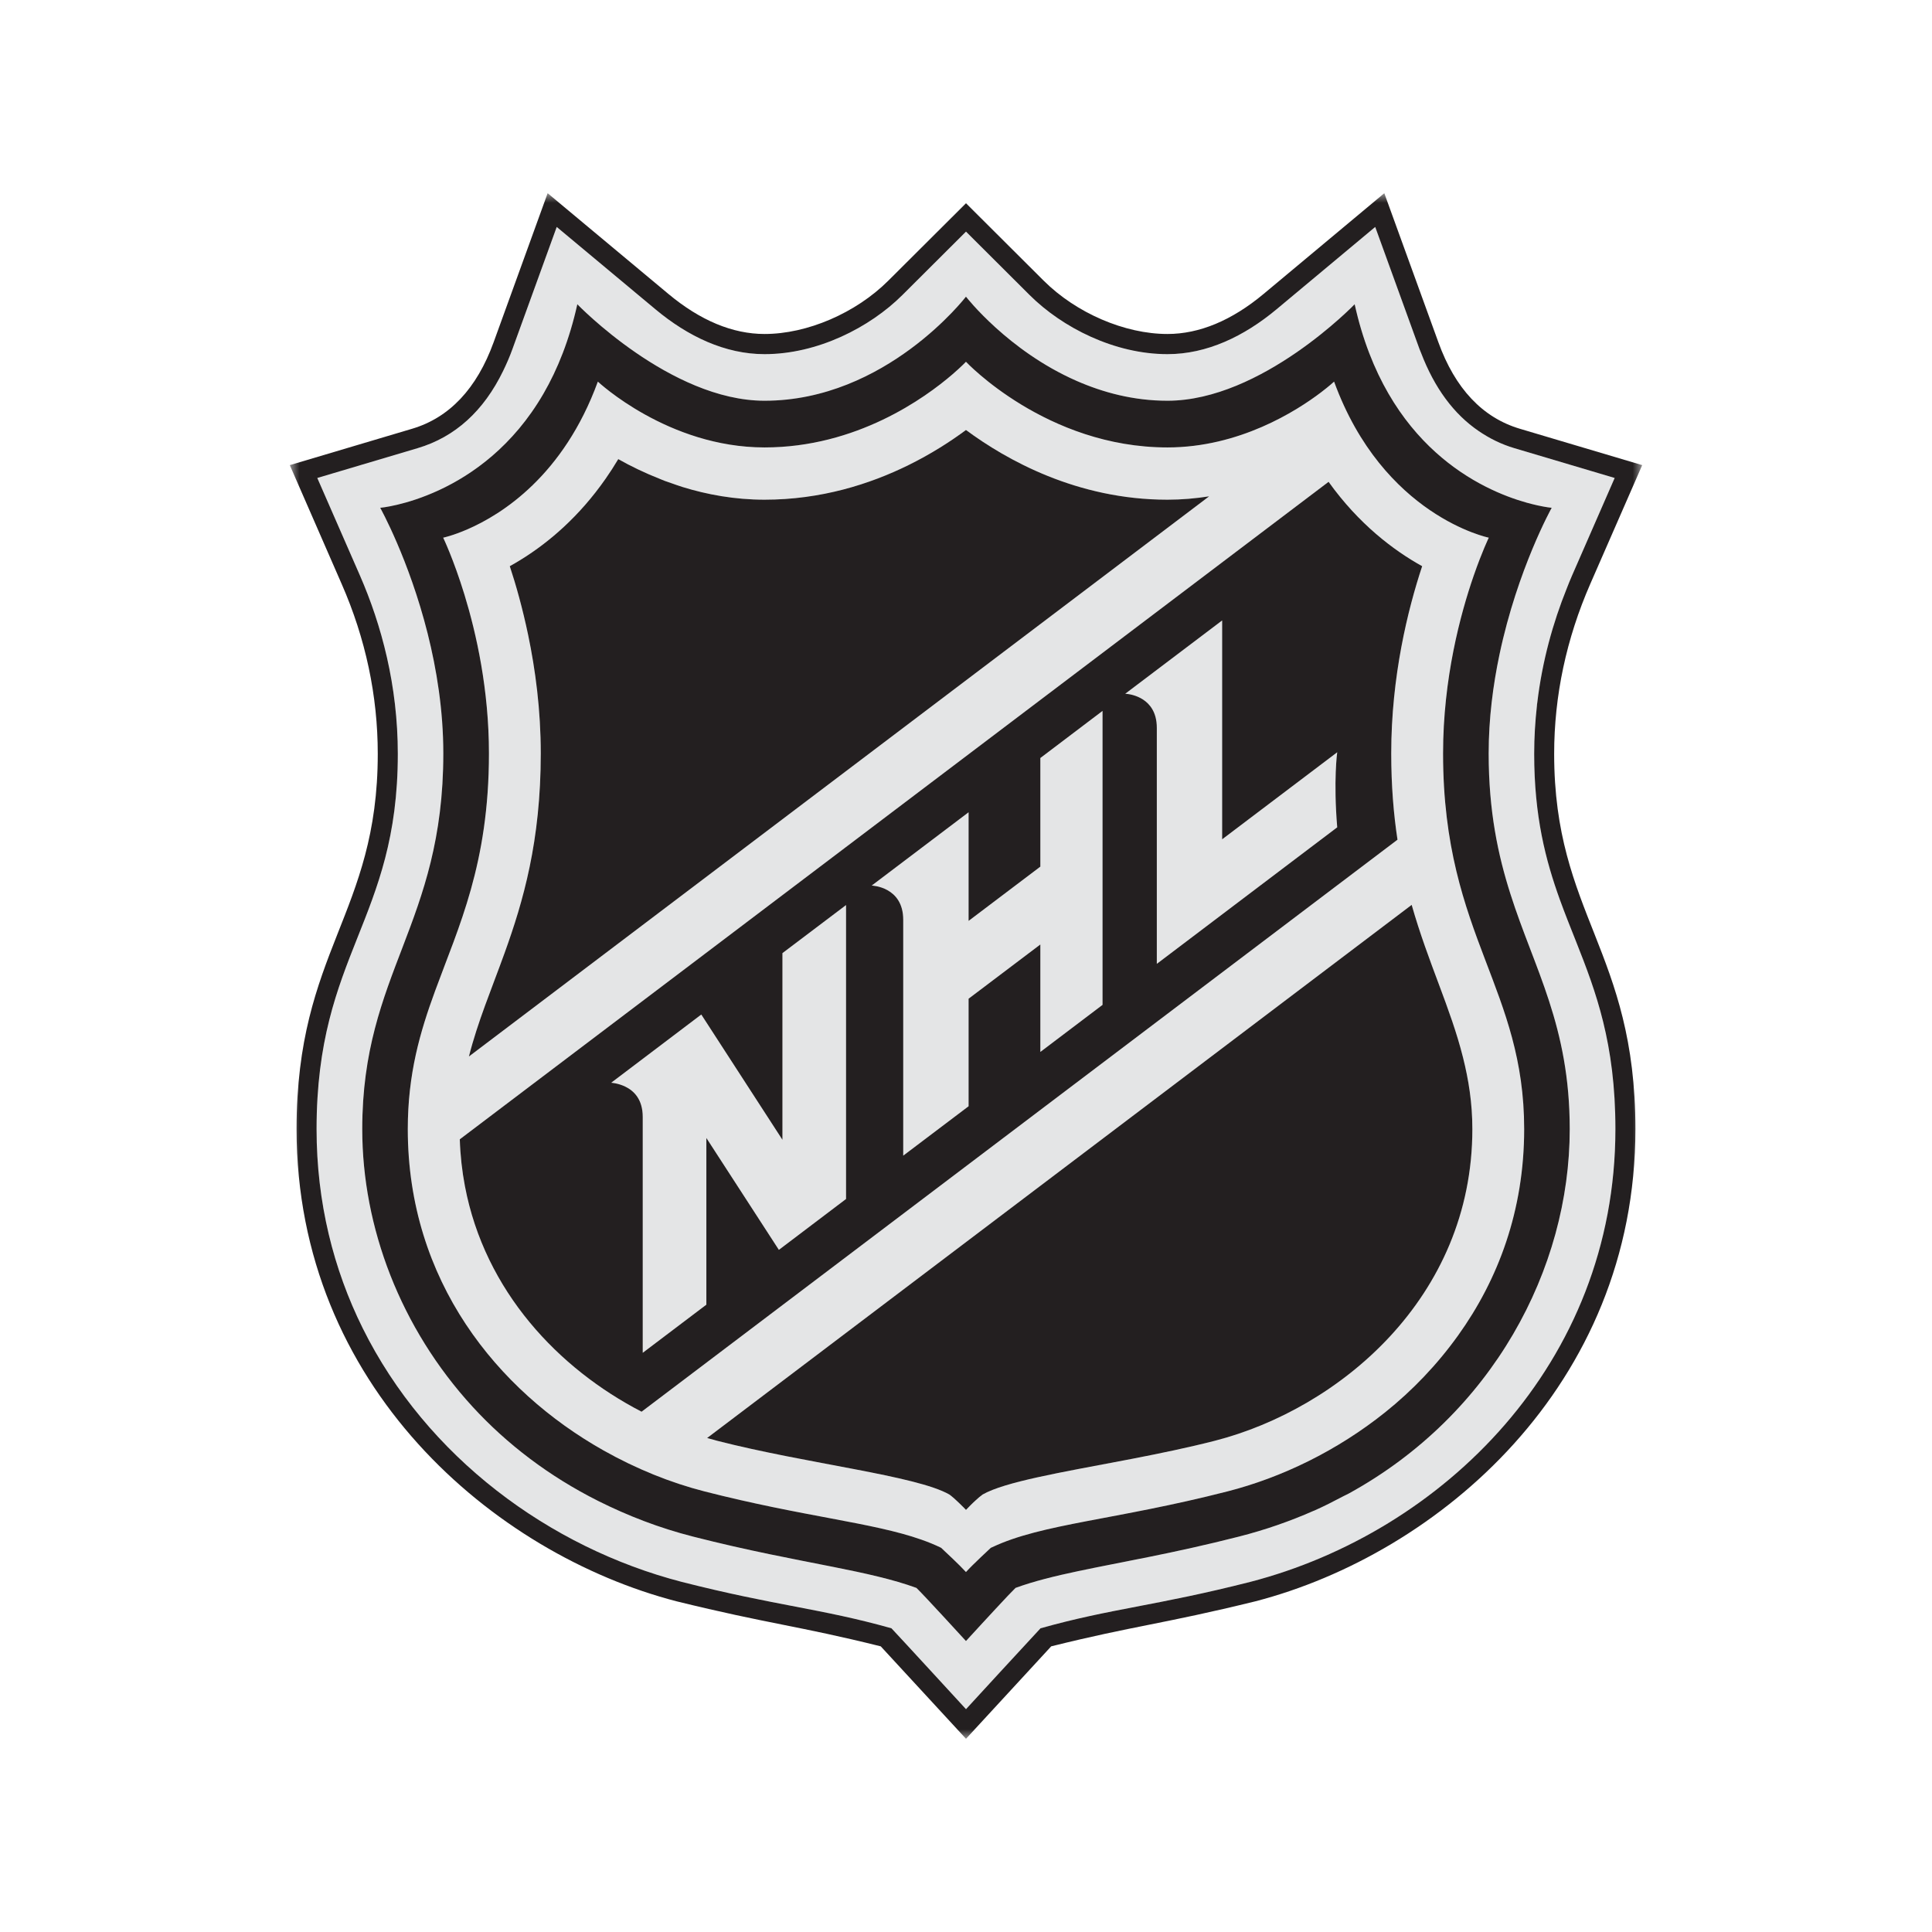
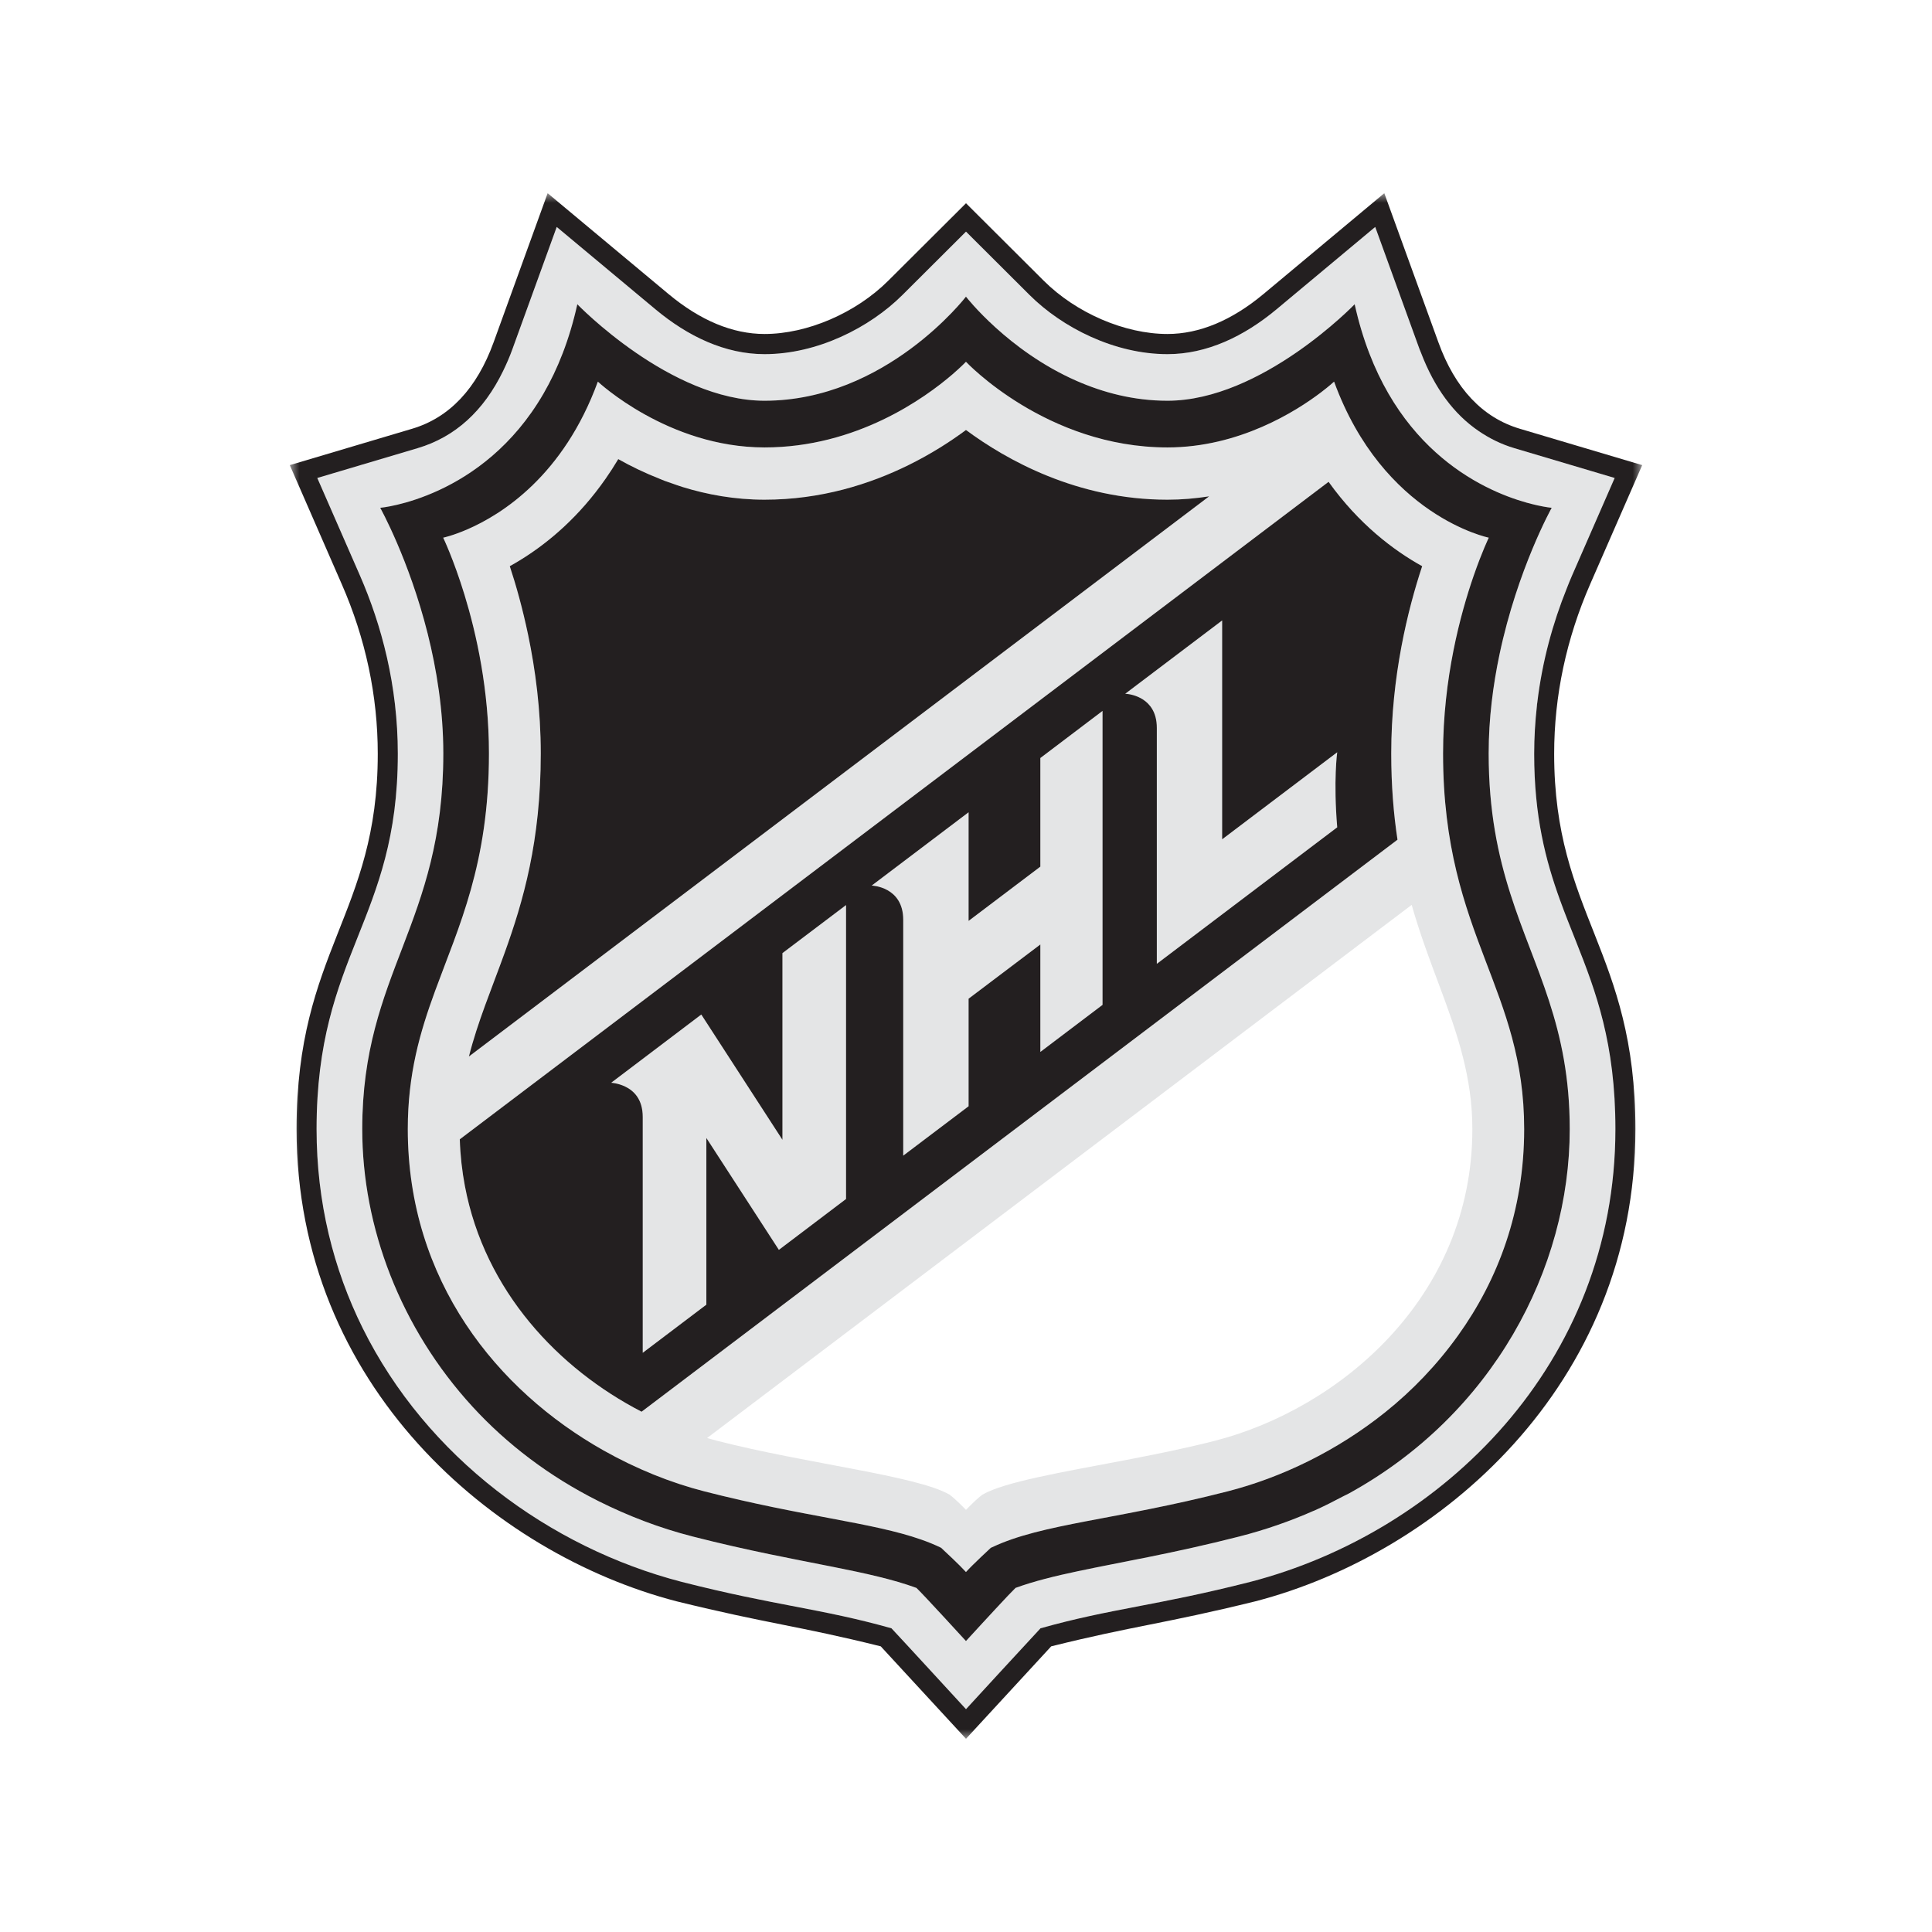
<svg xmlns="http://www.w3.org/2000/svg" width="100" height="100" viewBox="0 0 100 100" fill="none">
  <path fill-rule="evenodd" clip-rule="evenodd" d="M81.251 58.442C81.251 65.686 77.249 73.221 69.813 77.305C69.721 77.356 69.62 77.397 69.527 77.447C69.042 77.705 68.55 77.957 68.036 78.185C68.019 78.193 68 78.199 67.982 78.206C66.772 78.739 65.486 79.188 64.123 79.536C60.732 80.401 58.028 80.85 55.814 81.32C54.592 81.579 53.515 81.843 52.565 82.189C52.5 82.251 52.364 82.389 52.19 82.573C51.453 83.352 50 84.94 50 84.94L49.999 84.939L49.998 84.94C49.998 84.94 47.777 82.511 47.434 82.189C46.219 81.747 44.792 81.434 43.116 81.1C41.11 80.7 38.742 80.267 35.875 79.536C34.11 79.086 32.487 78.453 30.98 77.699C28.425 76.419 26.239 74.752 24.462 72.815C20.724 68.74 18.749 63.522 18.749 58.442C18.749 50.344 22.946 47.842 22.946 39C22.946 36.761 22.6 34.64 22.135 32.79C21.167 28.944 19.681 26.284 19.681 26.284C19.681 26.284 24.98 25.819 28.133 20.372C28.86 19.115 29.474 17.592 29.882 15.749C29.882 15.749 34.693 20.742 39.572 20.742C45.861 20.742 49.998 15.355 49.998 15.355L49.999 15.357L50 15.356C50 15.356 52.156 18.145 55.709 19.708C57.088 20.314 58.669 20.742 60.427 20.742C65.306 20.742 70.117 15.749 70.117 15.749C70.117 15.749 70.117 15.75 70.118 15.751L70.119 15.749C71.748 23.122 76.671 25.362 79.03 26.021C79.037 26.023 79.043 26.024 79.05 26.026C79.237 26.078 79.411 26.121 79.563 26.154C80.034 26.259 80.316 26.284 80.316 26.284L80.318 26.285C80.318 26.285 78.55 29.447 77.616 33.864C77.282 35.445 77.053 37.183 77.053 39C77.053 41.996 77.538 44.257 78.176 46.261C79.419 50.173 81.251 53.088 81.251 58.442ZM79.551 36.531C79.555 36.502 79.556 36.472 79.559 36.443C79.562 36.422 79.565 36.402 79.568 36.38C79.827 34.198 80.389 32.216 81.088 30.476C81.179 30.247 81.27 30.017 81.365 29.797L83.575 24.74L82.734 24.49L78.375 23.195C77.703 22.995 77.092 22.691 76.529 22.306C75.246 21.431 74.249 20.083 73.557 18.271C73.531 18.203 73.5 18.142 73.476 18.073L71.182 11.747L66.072 16.011C64.39 17.414 62.469 18.332 60.427 18.332C57.69 18.332 54.981 16.958 53.29 15.269L50 11.989L46.71 15.269C45.017 16.958 42.309 18.332 39.573 18.332C37.531 18.332 35.608 17.414 33.928 16.011L28.816 11.747L26.522 18.073C26.379 18.471 26.217 18.84 26.044 19.195C25.037 21.273 23.557 22.62 21.622 23.195L17.605 24.389L16.423 24.74L18.635 29.798C19.746 32.347 20.591 35.478 20.591 39.02C20.591 47.656 16.388 49.374 16.388 58.442C16.388 62.236 17.263 65.696 18.771 68.739C22.087 75.432 28.459 80.107 35.286 81.878C40.197 83.127 42.482 83.249 46.143 84.28C46.619 84.784 50 88.466 50 88.466C50 88.466 53.381 84.784 53.857 84.28C57.518 83.249 59.803 83.127 64.714 81.878C74.644 79.302 83.613 70.582 83.613 58.442C83.613 54.004 82.605 51.327 81.578 48.737C81.293 48.02 81.007 47.309 80.739 46.569C80.001 44.524 79.409 42.258 79.409 39.02C79.409 38.165 79.461 37.336 79.551 36.531Z" fill="#E4E5E6" />
  <path fill-rule="evenodd" clip-rule="evenodd" d="M62.874 74.577C61.503 74.929 60.043 75.228 58.62 75.504C58.46 75.534 58.301 75.565 58.143 75.596C54.938 76.207 52.007 76.7 50.857 77.359C50.632 77.525 50.389 77.758 50.216 77.931C50.092 78.054 49.999 78.152 49.999 78.152C49.999 78.152 49.837 77.979 49.629 77.782C49.478 77.637 49.305 77.479 49.142 77.359C47.431 76.378 41.761 75.764 37.125 74.577C36.951 74.53 36.776 74.484 36.6 74.432H36.602C36.601 74.432 36.601 74.431 36.6 74.431L73.068 46.836C73.928 49.856 75.082 52.164 75.724 54.73C76.014 55.886 76.209 57.089 76.209 58.442C76.209 67.184 69.296 72.931 62.874 74.577ZM33.208 73.071C28.917 70.852 25.097 66.842 24.063 61.393C23.916 60.614 23.825 59.806 23.799 58.971L68.767 24.939C70.337 27.133 72.136 28.488 73.611 29.306C72.872 31.542 72.01 34.997 72.01 38.999C72.01 40.664 72.132 42.133 72.334 43.464L33.208 73.071ZM26.114 49.336C27.084 46.649 27.988 43.536 27.988 39C27.988 36.735 27.709 34.656 27.336 32.863C27.049 31.488 26.708 30.277 26.387 29.306C26.595 29.191 26.81 29.064 27.029 28.926C28.404 28.064 29.972 26.749 31.35 24.774C31.572 24.454 31.79 24.119 32.001 23.764H32.002C32.643 24.125 33.382 24.485 34.195 24.805C34.264 24.832 34.327 24.861 34.397 24.888C34.508 24.929 34.626 24.965 34.738 25.005C34.932 25.073 35.122 25.143 35.324 25.206C36.599 25.6 38.028 25.864 39.573 25.864C42.497 25.864 45.022 25.059 47.016 24.078C48.211 23.49 49.215 22.838 49.998 22.258H49.999C52.09 23.804 55.746 25.864 60.428 25.864C60.801 25.864 61.167 25.848 61.526 25.818C61.532 25.818 61.537 25.817 61.543 25.816C61.896 25.786 62.244 25.744 62.583 25.691H62.582C62.583 25.691 62.583 25.691 62.584 25.691L33.232 47.903L24.272 54.684V54.683L24.271 54.684C24.727 52.888 25.436 51.215 26.114 49.336ZM75.467 69.128C77.547 66.23 78.892 62.655 78.892 58.442C78.892 54.85 77.895 52.365 76.873 49.68C75.797 46.852 74.691 43.803 74.691 39C74.691 35.113 75.59 31.782 76.28 29.792C76.71 28.553 77.06 27.831 77.06 27.831C77.06 27.831 71.597 26.72 69.052 19.754C69.05 19.756 68.809 19.98 68.371 20.312C67.1 21.279 64.145 23.16 60.427 23.16C54.161 23.16 50.001 18.729 49.999 18.727C49.997 18.729 49.752 18.987 49.303 19.373C47.876 20.602 44.336 23.16 39.572 23.16C34.574 23.16 30.95 19.759 30.945 19.754C29.166 24.628 25.963 26.631 24.196 27.397C23.44 27.725 22.944 27.83 22.94 27.831C22.941 27.832 23.478 28.944 24.041 30.781C24.659 32.8 25.309 35.697 25.309 39C25.309 44.722 23.741 47.957 22.521 51.29C21.745 53.412 21.108 55.573 21.108 58.442C21.108 66.3 25.745 71.972 31.222 75.064C32.927 76.027 34.711 76.747 36.465 77.195C41.586 78.507 45.154 78.8 47.687 79.69C48.049 79.817 48.391 79.957 48.712 80.113C48.712 80.113 48.999 80.379 49.315 80.682C49.569 80.927 49.841 81.193 49.998 81.369C50.353 80.975 51.286 80.113 51.286 80.113H51.287C51.31 80.101 51.337 80.094 51.359 80.083C53.928 78.862 57.734 78.68 63.532 77.195C66.326 76.481 69.202 75.098 71.699 73.098C73.106 71.971 74.383 70.639 75.467 69.128Z" fill="#E4E5E6" />
  <path fill-rule="evenodd" clip-rule="evenodd" d="M33.268 57.815V70.02L36.252 67.762L36.559 67.531V58.902L36.56 58.904V58.901L40.313 64.692L40.637 64.447L43.79 62.059V46.846L40.499 49.334V58.998L40.498 58.996V58.997L36.298 52.513L32.167 55.639L31.633 56.044C31.633 56.044 31.989 56.061 32.368 56.246C32.802 56.458 33.268 56.892 33.268 57.815Z" fill="#E4E5E6" />
  <path fill-rule="evenodd" clip-rule="evenodd" d="M46.751 47.608V59.816L50.134 57.259V51.692L50.688 51.274L53.848 48.883V54.448L57.067 52.012V36.797L53.848 39.235V44.857L50.135 47.666H50.134V42.044L45.119 45.837C45.119 45.837 46.751 45.883 46.751 47.608Z" fill="#E4E5E6" />
  <path fill-rule="evenodd" clip-rule="evenodd" d="M59.806 37.107C59.851 37.274 59.876 37.463 59.876 37.68V49.887L67.802 43.89L69.213 42.822C69.01 40.387 69.213 38.938 69.213 38.938L63.256 43.445V32.115L58.244 35.907C58.245 35.907 59.494 35.943 59.806 37.107Z" fill="#E4E5E6" />
  <path fill-rule="evenodd" clip-rule="evenodd" d="M33.232 47.903L62.584 25.691C62.583 25.691 62.583 25.691 62.582 25.691C62.243 25.744 61.896 25.786 61.543 25.816C61.537 25.817 61.532 25.818 61.526 25.818C61.167 25.848 60.799 25.864 60.426 25.864C55.746 25.864 52.091 23.804 49.999 22.257H49.998C49.214 22.838 48.211 23.489 47.015 24.078C45.022 25.059 42.498 25.864 39.572 25.864C38.028 25.864 36.598 25.6 35.324 25.206C35.122 25.143 34.931 25.073 34.738 25.005C34.626 24.965 34.507 24.929 34.397 24.887C34.327 24.861 34.263 24.832 34.195 24.804C33.381 24.485 32.642 24.126 32.002 23.764H32.001C31.79 24.119 31.572 24.454 31.349 24.774C29.972 26.75 28.406 28.064 27.029 28.926C26.809 29.064 26.594 29.191 26.386 29.306C26.708 30.277 27.048 31.487 27.336 32.862C27.71 34.655 27.99 36.735 27.99 39C27.99 43.536 27.084 46.649 26.114 49.336C25.436 51.215 24.726 52.887 24.271 54.684L24.272 54.683L33.232 47.903Z" fill="#231F20" />
-   <path fill-rule="evenodd" clip-rule="evenodd" d="M76.209 58.443C76.209 57.089 76.014 55.886 75.724 54.73C75.082 52.164 73.928 49.856 73.068 46.836L36.6 74.431C36.601 74.431 36.601 74.432 36.602 74.432C36.777 74.483 36.951 74.532 37.125 74.576C41.76 75.765 47.43 76.376 49.142 77.358C49.305 77.478 49.478 77.636 49.629 77.782C49.837 77.979 49.999 78.152 49.999 78.152C49.999 78.152 50.092 78.053 50.216 77.93C50.389 77.756 50.632 77.524 50.857 77.358C52.007 76.699 54.938 76.207 58.143 75.595C58.301 75.565 58.46 75.534 58.62 75.504C60.043 75.228 61.503 74.927 62.873 74.576C69.295 72.929 76.209 67.182 76.209 58.443Z" fill="#231F20" />
  <path fill-rule="evenodd" clip-rule="evenodd" d="M32.168 55.639L36.298 52.512L36.299 52.513L40.499 58.996V58.995V49.334L40.5 49.333L43.791 46.846V62.059L40.638 64.447L40.314 64.692L36.561 58.901V58.904V67.53L36.253 67.762L33.269 70.02L33.268 70.021V57.815C33.268 56.893 32.803 56.457 32.368 56.245C31.989 56.061 31.634 56.043 31.634 56.043L32.168 55.639ZM50.134 42.043V42.044V47.665H50.135L53.848 44.857V39.235L57.067 36.797V52.012L53.848 54.448V48.886L50.688 51.274L50.134 51.692V57.259L46.751 59.816V59.817V47.608C46.751 45.883 45.119 45.837 45.119 45.837L50.134 42.043ZM58.245 35.906L63.257 32.115H63.258V43.443L69.214 38.937C69.214 38.937 69.011 40.386 69.214 42.821V42.822L67.803 43.889L59.877 49.888V49.886V37.679C59.877 37.463 59.852 37.273 59.807 37.106C59.493 35.942 58.242 35.908 58.242 35.908L58.245 35.906ZM33.208 73.07L72.334 43.463C72.132 42.132 72.01 40.663 72.01 38.999C72.01 34.996 72.872 31.541 73.611 29.306C72.136 28.488 70.337 27.132 68.767 24.939L23.799 58.97C23.825 59.806 23.916 60.614 24.064 61.393C25.097 66.841 28.917 70.851 33.208 73.07Z" fill="#231F20" />
  <mask id="mask0_414_3409" style="mask-type:luminance" maskUnits="userSpaceOnUse" x="15" y="10" width="70" height="80">
    <path fill-rule="evenodd" clip-rule="evenodd" d="M15 10H85V90H15V10Z" fill="white" />
  </mask>
  <g mask="url(#mask0_414_3409)">
    <path fill-rule="evenodd" clip-rule="evenodd" d="M80.739 46.569C81.007 47.309 81.293 48.02 81.578 48.737C82.605 51.327 83.613 54.004 83.613 58.442C83.613 70.582 74.643 79.302 64.714 81.878C59.802 83.127 57.517 83.249 53.857 84.28C53.381 84.784 50 88.466 50 88.466C50 88.466 46.619 84.784 46.142 84.28C42.482 83.249 40.197 83.127 35.286 81.878C28.459 80.107 22.087 75.432 18.77 68.739C17.262 65.696 16.386 62.236 16.386 58.442C16.386 49.373 20.591 47.655 20.591 39.02C20.591 35.478 19.746 32.346 18.635 29.798L16.423 24.74L17.604 24.389L21.622 23.195C23.556 22.62 25.037 21.273 26.044 19.195C26.216 18.84 26.379 18.471 26.522 18.073L28.816 11.747L33.927 16.011C35.608 17.413 37.531 18.331 39.573 18.331C42.307 18.331 45.015 16.958 46.71 15.269L50 11.989L53.29 15.269C54.984 16.958 57.689 18.331 60.427 18.331C62.468 18.331 64.389 17.413 66.072 16.011L71.181 11.747L73.475 18.073C73.5 18.142 73.531 18.203 73.556 18.271C74.25 20.084 75.247 21.431 76.529 22.306C77.092 22.691 77.703 22.995 78.375 23.195L82.734 24.49L83.575 24.74L81.365 29.798C81.269 30.017 81.178 30.247 81.088 30.476C80.389 32.216 79.827 34.198 79.568 36.381C79.565 36.402 79.561 36.422 79.558 36.443C79.555 36.472 79.554 36.502 79.551 36.531C79.461 37.336 79.409 38.165 79.409 39.02C79.409 42.258 80.001 44.524 80.739 46.569ZM82.313 30.222L85 24.075L78.669 22.193C76.739 21.62 75.316 20.113 74.45 17.715L71.651 10L65.41 15.209C63.757 16.589 62.078 17.287 60.427 17.287C58.217 17.287 55.703 16.204 54.02 14.527L50 10.52L45.979 14.527C44.297 16.204 41.783 17.287 39.573 17.287C37.92 17.287 36.243 16.589 34.59 15.209L28.346 10L25.55 17.715C24.68 20.113 23.26 21.62 21.329 22.193L15 24.075L17.683 30.222C18.926 33.055 19.553 36.015 19.553 39.02C19.553 47.326 15.35 49.215 15.35 58.442C15.35 71.731 25.55 80.431 35.028 82.886C39.816 84.062 41.262 84.139 45.587 85.214C45.94 85.597 50 90 50 90C50 90 54.057 85.597 54.41 85.214C58.735 84.139 60.181 84.062 64.971 82.886C74.447 80.431 84.649 71.731 84.649 58.442C84.649 49.215 80.443 47.326 80.443 39.02C80.443 36.015 81.074 33.055 82.313 30.222Z" fill="#231F20" />
  </g>
  <path fill-rule="evenodd" clip-rule="evenodd" d="M71.699 73.097C69.202 75.097 66.326 76.481 63.532 77.195C57.734 78.679 53.928 78.862 51.359 80.082C51.337 80.093 51.309 80.102 51.287 80.113H51.286C51.286 80.113 50.353 80.975 49.998 81.368C49.841 81.193 49.569 80.926 49.315 80.682C48.999 80.379 48.711 80.113 48.711 80.113C48.389 79.956 48.049 79.817 47.687 79.69C45.154 78.799 41.586 78.506 36.465 77.195C34.711 76.746 32.927 76.027 31.221 75.064C25.744 71.972 21.107 66.3 21.107 58.442C21.107 55.574 21.744 53.411 22.521 51.289C23.741 47.956 25.308 44.721 25.308 38.999C25.308 35.697 24.659 32.8 24.041 30.781C23.477 28.943 22.939 27.83 22.939 27.83H22.94C22.944 27.83 23.44 27.725 24.196 27.397C25.963 26.63 29.166 24.627 30.945 19.753C30.95 19.758 34.574 23.159 39.572 23.159C44.336 23.159 47.876 20.602 49.303 19.373C49.753 18.985 49.998 18.726 49.998 18.726H49.999C50.001 18.729 54.161 23.159 60.427 23.159C64.145 23.159 67.099 21.278 68.371 20.312C68.81 19.979 69.052 19.753 69.052 19.753C71.596 26.72 77.059 27.83 77.059 27.83C77.059 27.83 76.71 28.552 76.28 29.792C75.591 31.781 74.693 35.113 74.693 38.999C74.693 43.803 75.797 46.852 76.873 49.68C77.895 52.365 78.891 54.85 78.891 58.442C78.891 62.655 77.547 66.23 75.467 69.127C74.383 70.638 73.107 71.97 71.699 73.097ZM81.249 58.442C81.249 53.087 79.419 50.173 78.176 46.261C77.538 44.257 77.053 41.995 77.053 38.999C77.053 37.182 77.282 35.445 77.616 33.864C78.55 29.447 80.315 26.285 80.316 26.284C80.316 26.284 80.034 26.259 79.562 26.154C79.411 26.12 79.237 26.077 79.05 26.026C79.043 26.024 79.037 26.023 79.03 26.021C76.672 25.363 71.749 23.123 70.118 15.75C70.117 15.749 70.117 15.749 70.117 15.748C70.117 15.748 65.305 20.742 60.427 20.742C58.669 20.742 57.088 20.314 55.709 19.708C52.162 18.147 50.008 15.367 49.999 15.356L49.998 15.355C49.998 15.355 45.861 20.742 39.572 20.742C34.693 20.742 29.882 15.748 29.882 15.748V15.749C29.473 17.592 28.86 19.115 28.133 20.371C24.979 25.819 19.68 26.284 19.68 26.284C19.68 26.284 21.167 28.944 22.135 32.79C22.599 34.64 22.946 36.761 22.946 38.999C22.946 47.842 18.75 50.344 18.75 58.442C18.75 63.521 20.723 68.739 24.462 72.815C26.239 74.751 28.425 76.418 30.98 77.699C32.487 78.452 34.11 79.085 35.876 79.535C38.741 80.267 41.109 80.7 43.116 81.1C44.792 81.434 46.219 81.746 47.433 82.189C47.777 82.511 49.998 84.94 49.998 84.94L49.999 84.939C50.005 84.933 51.454 83.349 52.19 82.573C52.364 82.389 52.5 82.25 52.565 82.189C53.514 81.843 54.592 81.578 55.813 81.32C58.028 80.85 60.733 80.4 64.123 79.535C65.486 79.188 66.772 78.739 67.982 78.205C68 78.199 68.018 78.193 68.036 78.185C68.55 77.956 69.042 77.704 69.527 77.447C69.62 77.397 69.72 77.356 69.812 77.305C77.247 73.221 81.249 65.686 81.249 58.442Z" fill="#231F20" />
</svg>